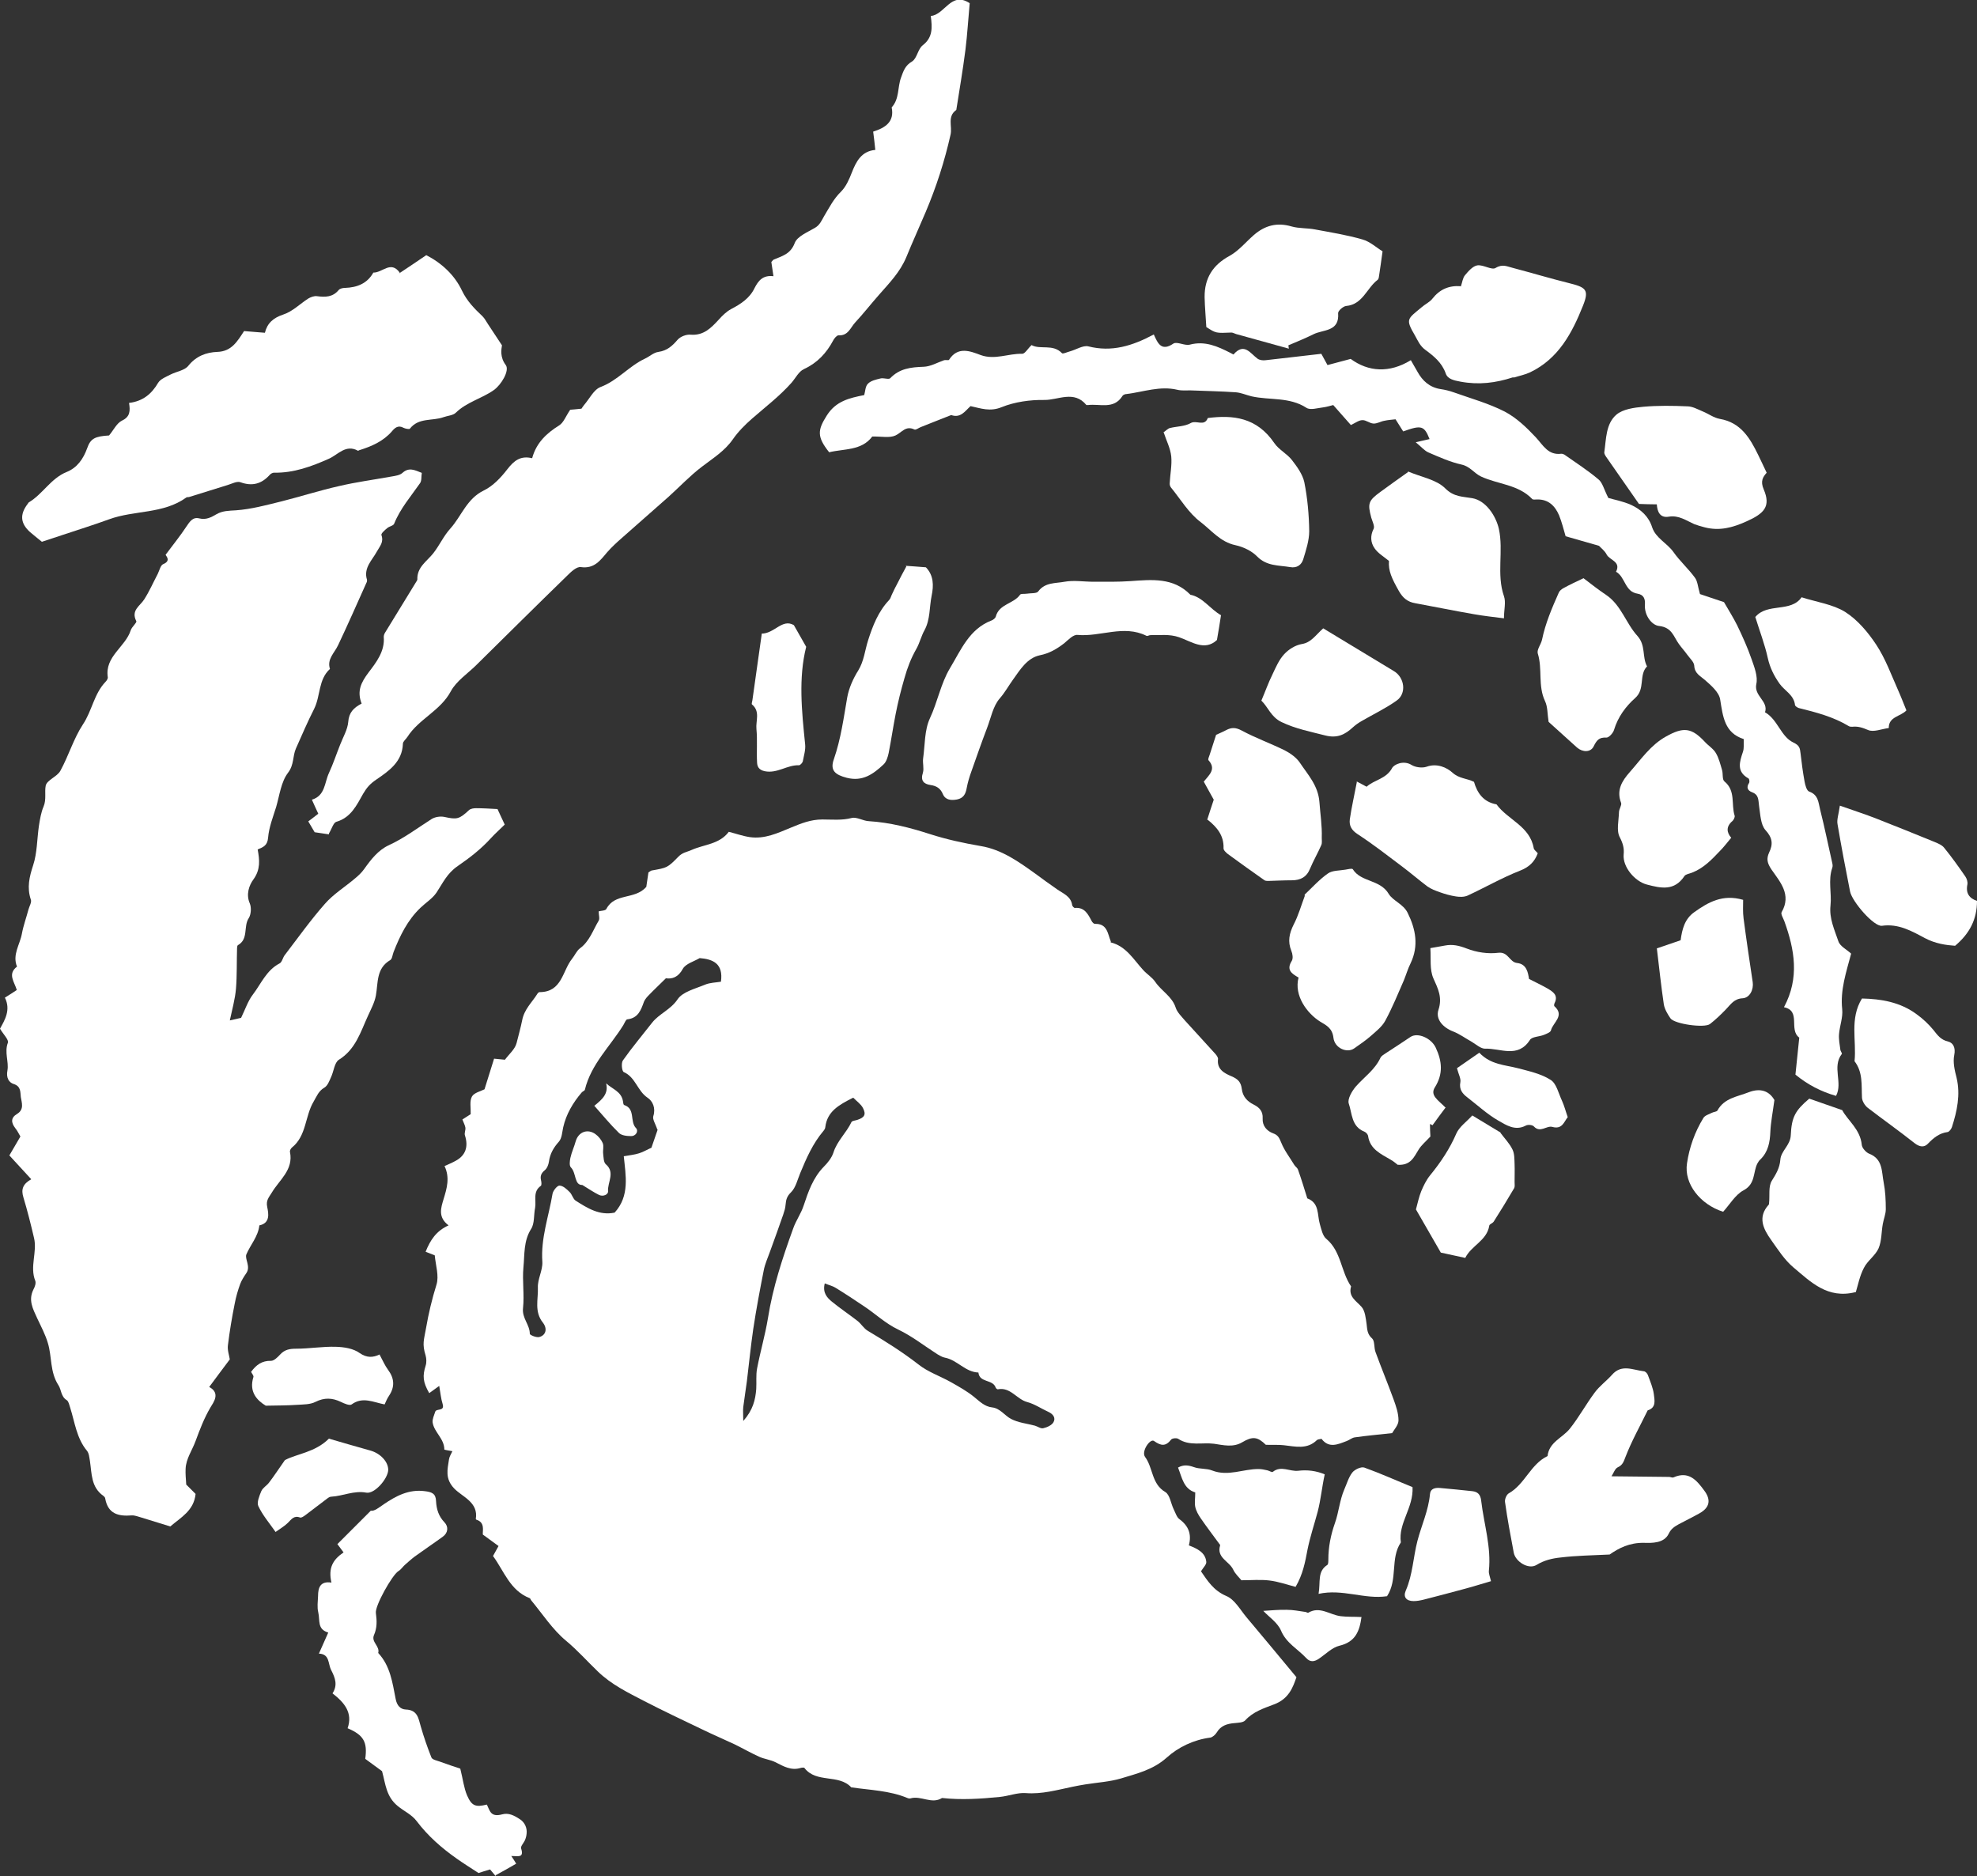
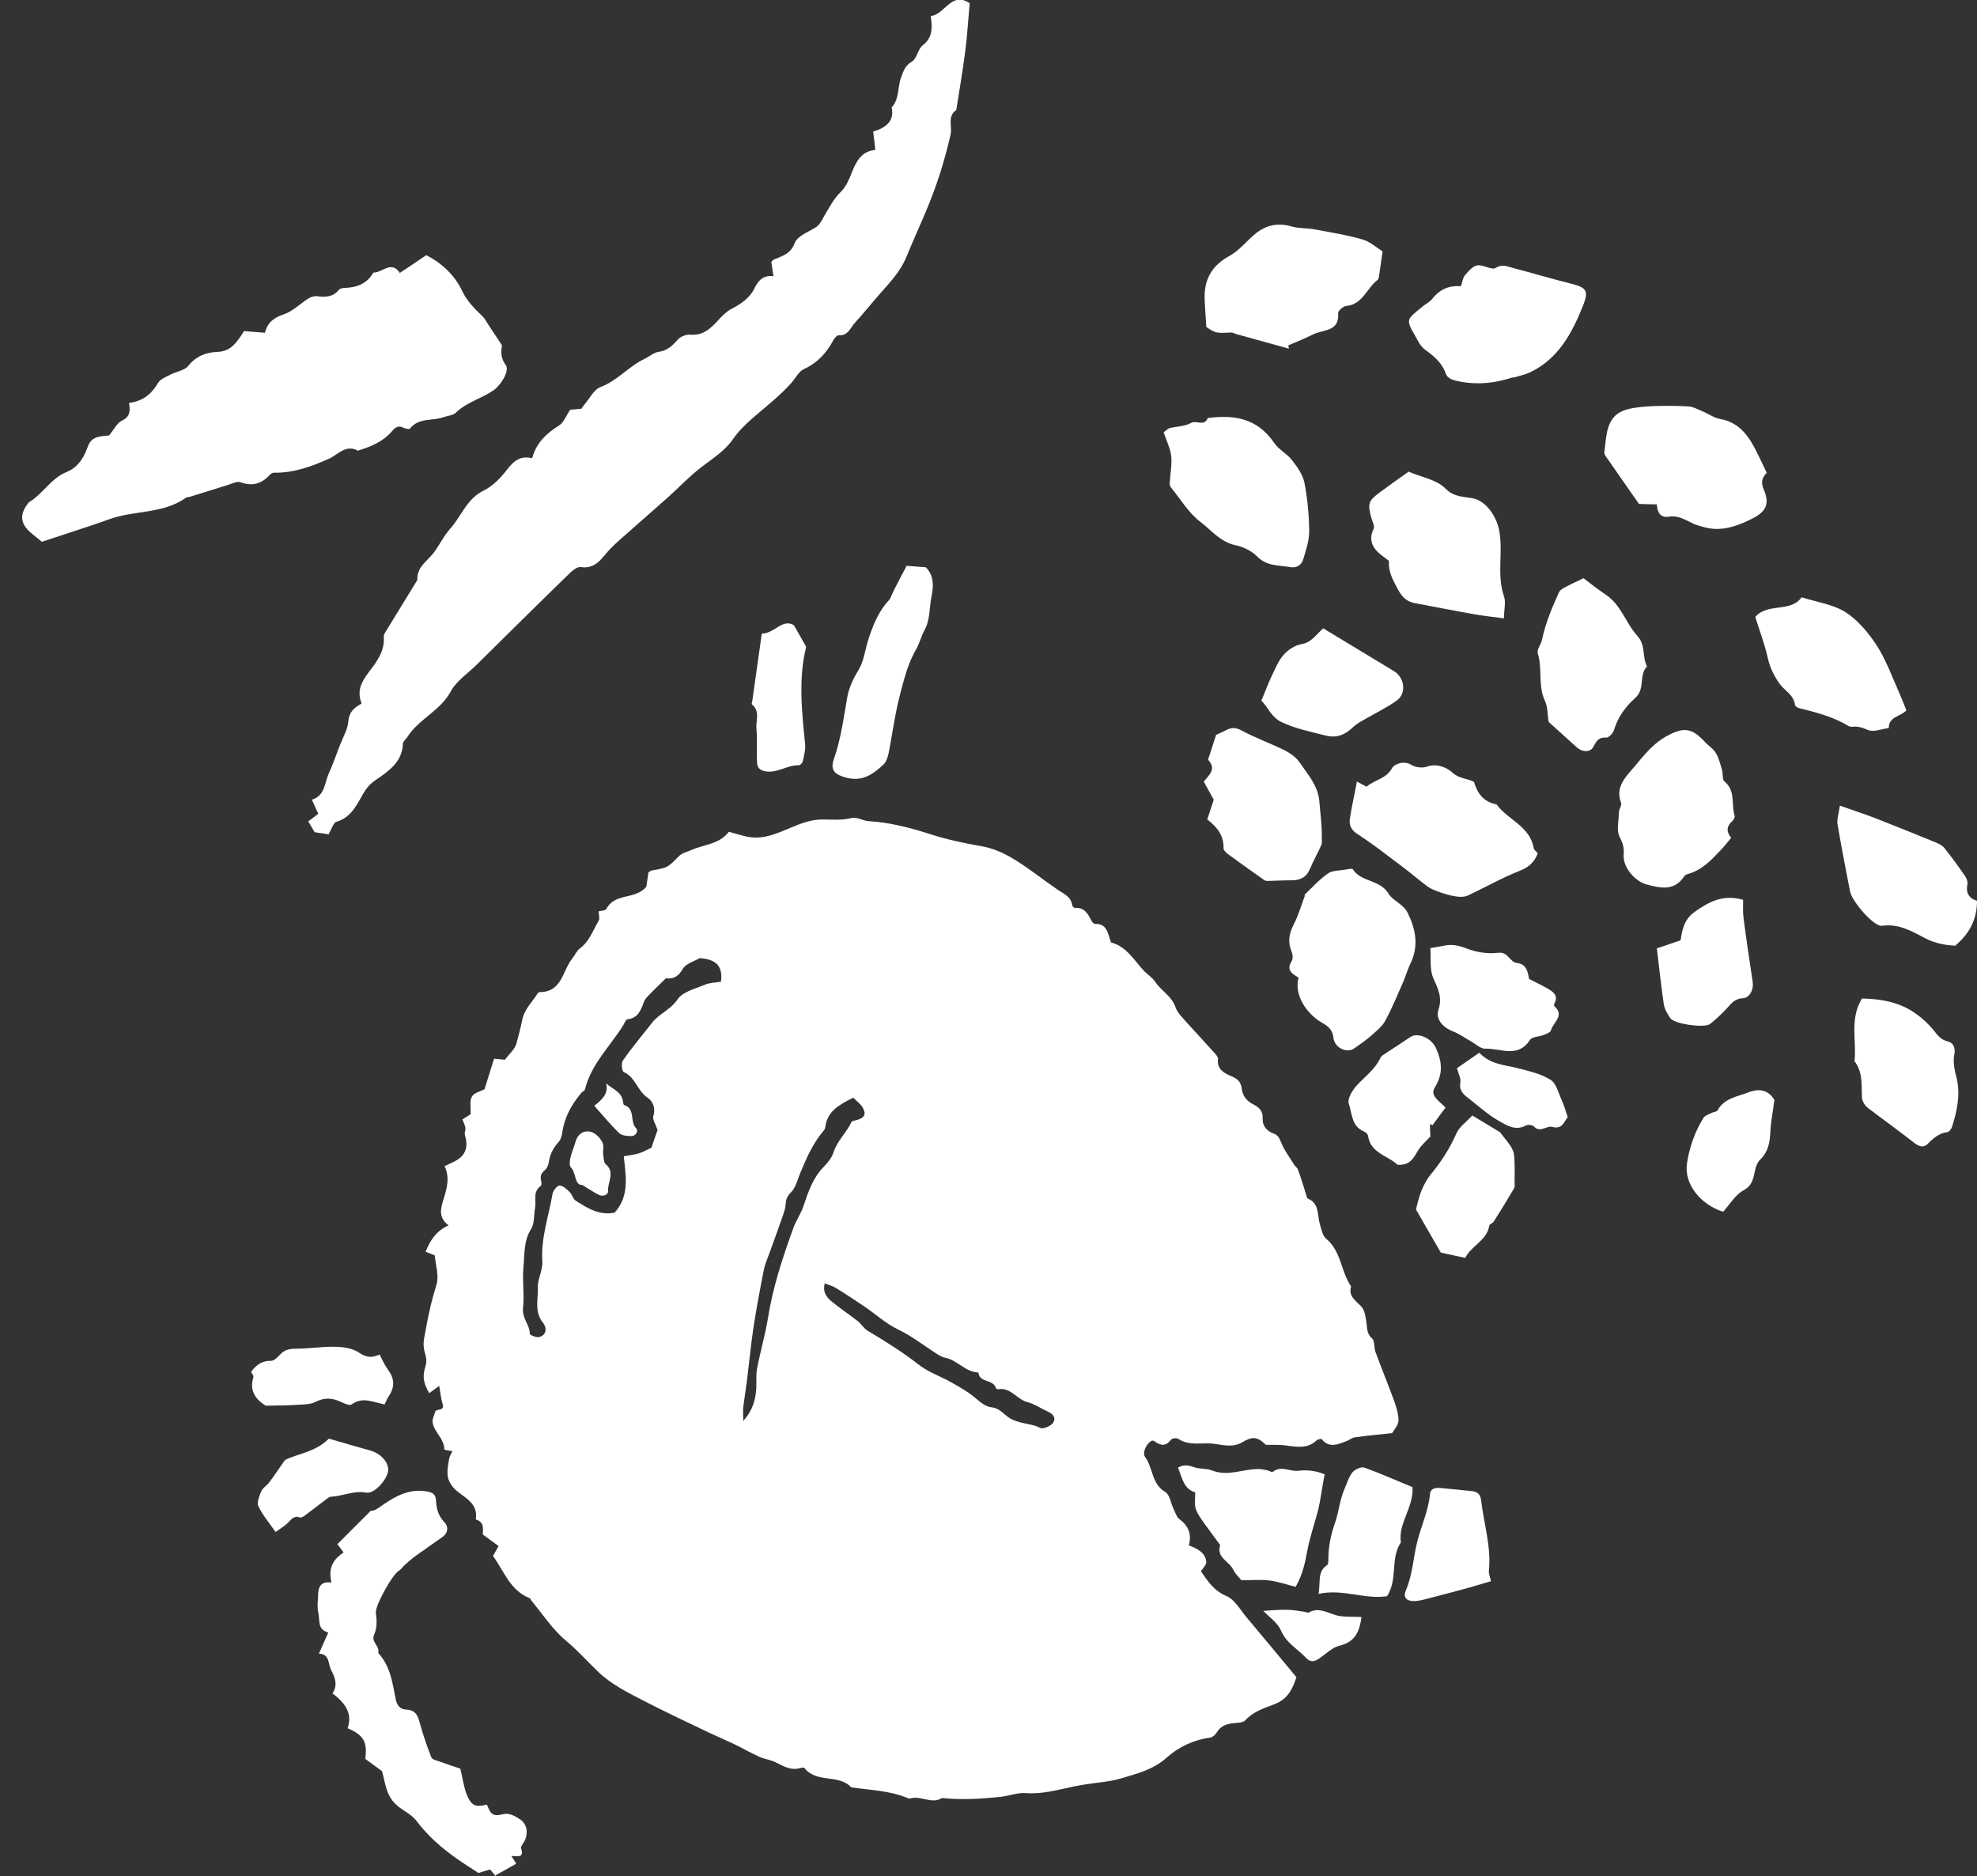
<svg xmlns="http://www.w3.org/2000/svg" id="_レイヤー_2" data-name="レイヤー 2" viewBox="0 0 92.99 88.23">
  <rect x="0" y="0" width="92.99" height="88.23" fill="#333333" stroke="none" />
  <defs>
    <style>
      .cls-1 {
        fill: #fff;
      }
    </style>
  </defs>
  <g id="_レイヤー_1-2" data-name="レイヤー 1">
    <g>
-       <path class="cls-1" d="M10.81,63.93c-.35.46-.64.86-.97,1.3.55.29.19.74.06.96-.3.51-.5,1.04-.7,1.58-.16.44-.45.83-.47,1.31-.01.23.01.46.03.74.12.12.29.29.44.44-.08.79-.69,1.1-1.19,1.53-.45-.14-.9-.28-1.36-.42-.15-.04-.31-.11-.46-.1-.62.05-1.11-.07-1.24-.79,0-.05-.05-.1-.09-.13-.58-.41-.54-1.04-.63-1.64-.03-.16-.04-.36-.14-.48-.49-.59-.57-1.34-.79-2.03-.04-.12-.07-.29-.16-.35-.28-.17-.25-.49-.39-.7-.41-.63-.3-1.35-.5-1.99-.11-.38-.32-.78-.5-1.16-.21-.46-.43-.86-.17-1.37.06-.11.12-.28.08-.39-.27-.67.1-1.36-.06-2.02-.15-.64-.31-1.28-.5-1.91-.11-.36-.04-.62.37-.85-.36-.39-.68-.74-1.03-1.12.16-.27.33-.56.52-.89-.08-.13-.14-.27-.24-.39-.2-.26-.22-.49.08-.67.35-.21.22-.53.18-.79-.03-.22.02-.51-.34-.62-.22-.07-.36-.29-.29-.64.07-.41-.15-.85.02-1.3.05-.14-.21-.39-.37-.66.22-.4.52-.88.23-1.46.21-.13.38-.24.56-.36-.11-.38-.45-.75.01-1.1-.23-.56.14-1.04.23-1.55.07-.38.21-.76.31-1.14.04-.15.16-.34.11-.46-.19-.57-.07-1.07.11-1.62.19-.58.18-1.23.27-1.85.05-.31.1-.63.22-.91.14-.33.04-.68.1-.98.06-.27.54-.42.69-.7.39-.71.62-1.51,1.06-2.18.43-.64.52-1.44,1.07-2.01.05-.05.11-.15.1-.21-.15-.98.83-1.42,1.08-2.21.05-.16.3-.36.26-.43-.26-.51.18-.71.38-1.03.24-.38.42-.79.63-1.19.08-.16.13-.41.26-.46.39-.16.11-.4.11-.44.38-.51.69-.89.96-1.3.16-.23.3-.49.62-.41.33.08.56-.05.82-.2.28-.16.58-.16.91-.18.71-.05,1.41-.24,2.1-.41.92-.23,1.82-.52,2.75-.73.81-.19,1.64-.3,2.47-.45.18-.03.39-.06.51-.17.31-.28.58-.13.91,0-.03.18,0,.36-.08.48-.43.62-.93,1.19-1.22,1.91-.04.1-.23.12-.33.21-.11.09-.29.25-.27.32.12.34-.07.52-.22.79-.21.39-.63.76-.46,1.31.01.05,0,.11-.03.16-.44.98-.87,1.96-1.33,2.93-.17.36-.53.65-.38,1.11-.55.5-.44,1.26-.74,1.87-.31.61-.58,1.24-.86,1.87-.16.36-.08.76-.37,1.14-.33.43-.4,1.06-.56,1.61-.15.48-.34.96-.38,1.45-.03.36-.22.44-.49.55.09.49.14.94-.2,1.41-.2.27-.36.7-.17,1.13.08.19.06.52-.05.69-.26.39,0,.99-.51,1.27-.03.02-.04.1-.04.15-.02.63,0,1.26-.05,1.89-.04.49-.18.98-.29,1.5.19-.04.4-.09.53-.12.2-.41.32-.79.55-1.09.39-.51.64-1.15,1.26-1.47.12-.06.15-.28.25-.4.62-.81,1.21-1.64,1.88-2.4.4-.46.94-.79,1.41-1.19.16-.13.32-.28.44-.45.32-.45.66-.89,1.16-1.12.72-.33,1.35-.81,2.01-1.23.16-.1.41-.14.6-.1.59.13.7.11,1.16-.32.08-.07.22-.09.33-.09.32,0,.64.02,1.01.04.11.23.21.46.34.73-.23.23-.45.42-.65.64-.46.51-1.02.94-1.56,1.31-.51.35-.7.8-1,1.25-.19.28-.5.47-.75.71-.61.58-.97,1.32-1.27,2.09-.05.13-.06.31-.15.37-.67.39-.57,1.06-.68,1.67-.06.33-.23.64-.37.95-.35.76-.58,1.58-1.37,2.07-.21.13-.24.55-.37.82-.08.18-.16.4-.31.49-.28.16-.36.41-.51.66-.41.69-.33,1.61-1.02,2.16-.05.04-.11.15-.09.21.17.84-.5,1.31-.85,1.9-.14.23-.29.37-.22.69.06.3.15.75-.37.86-.06.53-.42.91-.61,1.36-.09.21.21.57,0,.88-.11.16-.22.33-.29.51-.11.3-.2.61-.26.93-.13.65-.24,1.3-.32,1.96-.03.23.06.47.09.67Z" />
      <path class="cls-1" d="M15.47,39.24c-.19-.03-.4-.06-.67-.1-.07-.12-.18-.3-.3-.51.15-.11.29-.22.47-.36-.1-.21-.19-.42-.3-.66.63-.19.59-.8.8-1.25.2-.43.35-.89.53-1.34.14-.36.35-.71.38-1.07.03-.44.26-.67.63-.86-.23-.59-.03-.99.33-1.47.35-.46.77-.99.71-1.67,0-.07.03-.15.07-.21.48-.78.96-1.57,1.44-2.35.03-.05.07-.1.07-.14-.02-.58.45-.85.75-1.23.29-.37.49-.82.8-1.16.53-.59.77-1.4,1.57-1.79.44-.21.82-.62,1.12-1.01.31-.4.62-.64,1.16-.51.2-.74.69-1.18,1.28-1.55.2-.13.3-.42.51-.73.09,0,.3-.03.53-.05.03-.04.07-.11.12-.17.26-.3.46-.73.78-.85.8-.3,1.33-.98,2.08-1.33.22-.1.41-.29.64-.32.41-.06.65-.28.9-.57.13-.15.41-.26.61-.24.61.05.96-.31,1.32-.7.17-.19.36-.38.58-.5.46-.24.88-.51,1.11-.99.18-.35.39-.62.89-.56-.04-.27-.07-.47-.1-.67.04-.03.07-.09.11-.11.39-.17.79-.25.99-.78.12-.32.61-.51.96-.72.22-.13.3-.33.42-.54.24-.4.45-.82.8-1.16.23-.23.38-.57.5-.88.21-.54.46-1.02,1.11-1.08-.03-.3-.06-.56-.1-.86.57-.18,1.01-.46.87-1.14.37-.4.27-.94.44-1.4.11-.3.19-.57.52-.76.23-.14.27-.58.5-.76.48-.37.45-.83.38-1.38.66-.05.95-1.18,1.83-.6-.07.75-.11,1.47-.2,2.19-.12.94-.28,1.88-.43,2.83-.44.31-.18.77-.27,1.16-.28,1.25-.67,2.46-1.17,3.64-.3.71-.62,1.41-.91,2.12-.3.72-.81,1.23-1.29,1.78-.38.43-.73.88-1.12,1.3-.22.24-.33.63-.78.6-.08,0-.2.14-.25.24-.32.6-.75,1.06-1.38,1.35-.24.11-.39.42-.58.64-.56.63-1.23,1.14-1.86,1.69-.33.29-.65.61-.9.97-.39.56-.95.9-1.47,1.3-.55.42-1.03.93-1.55,1.4-.73.65-1.47,1.29-2.2,1.94-.24.21-.48.43-.69.67-.33.39-.61.79-1.24.7-.2-.03-.47.23-.65.41-1.44,1.4-2.86,2.81-4.29,4.22-.4.39-.91.73-1.17,1.2-.49.93-1.51,1.31-2.05,2.16-.07.11-.21.21-.21.32-.03.85-.66,1.28-1.26,1.69-.28.19-.44.37-.61.66-.3.53-.57,1.12-1.26,1.32-.14.04-.21.32-.35.55Z" />
      <path class="cls-1" d="M18.77,12.86c.44-.29.84-.56,1.28-.86.72.37,1.33.93,1.68,1.67.24.5.59.85.97,1.21.1.1.17.24.25.36.19.29.38.58.66,1-.03.2-.1.56.18.93.19.26-.22.94-.57,1.18-.57.4-1.27.56-1.78,1.06-.13.13-.39.14-.58.21-.52.19-1.17.01-1.58.54-.03.04-.22,0-.3-.04-.25-.14-.41,0-.55.17-.41.47-.95.7-1.52.88-.03,0-.06.04-.07.03-.57-.32-.94.18-1.36.37-.83.37-1.67.68-2.59.66-.07,0-.16.05-.21.11-.38.42-.82.54-1.37.34-.17-.06-.4.07-.6.13-.6.18-1.2.38-1.8.56-.05.02-.12,0-.15.03-1.08.78-2.44.59-3.62,1.02-.74.27-1.48.5-2.23.75-.31.1-.63.21-.94.31-.19-.15-.37-.3-.55-.45-.46-.41-.5-.83-.12-1.33.02-.02.03-.05.05-.07.66-.39,1.04-1.13,1.78-1.43.5-.2.79-.62.97-1.12.16-.46.37-.56,1.03-.6.21-.25.36-.58.61-.7.38-.18.39-.45.33-.83.65-.08,1.06-.42,1.37-.95.11-.18.38-.28.59-.39.28-.14.66-.19.83-.41.37-.46.85-.63,1.36-.65.67-.02.94-.49,1.26-.98.31.03.63.05.98.08.11-.45.39-.7.87-.86.43-.14.78-.5,1.17-.75.12-.07.28-.13.41-.11.39.05.74.05,1.02-.29.06-.07.19-.1.3-.1.56-.02,1.04-.2,1.33-.72.43.01.82-.58,1.24,0Z" />
      <g>
-         <path class="cls-1" d="M41.02,20.54c-.5.66-1.32.56-2.02.73-.59-.74-.54-1.05-.11-1.73.43-.68,1.06-.82,1.76-.96.05-.18.05-.42.18-.54.14-.14.38-.19.58-.24.15-.04.39.06.46-.01.44-.46.97-.52,1.57-.54.33-.01.65-.2.97-.31.07-.02.21.02.23-.02.41-.64.99-.41,1.49-.22.67.24,1.3-.08,1.95-.06.13,0,.26-.24.44-.41.42.23,1-.07,1.43.38.04.05.24-.05.36-.08.3-.08.63-.3.88-.24,1.1.28,2.07-.02,3.08-.56.18.4.35.82.92.43.17-.11.53.11.77.05.72-.19,1.31.08,1.92.39.05.02.13.08.14.07.5-.57.78-.06,1.13.2.1.07.26.09.39.07.85-.09,1.69-.2,2.61-.3.07.13.15.28.29.53.3-.08.64-.17,1.09-.29.83.61,1.82.68,2.83.06.13.22.22.38.31.54.24.44.58.74,1.09.82.21.03.41.08.61.15.81.29,1.65.52,2.41.91.55.29,1.03.75,1.46,1.21.35.38.58.85,1.2.77.05,0,.1.02.14.04.54.38,1.1.74,1.61,1.17.19.16.25.46.46.87.23.07.68.15,1.08.33.45.21.82.54.98,1.05.17.51.7.74,1,1.16.3.43.71.79,1.02,1.22.12.17.13.42.23.76.32.11.77.26,1.13.38.22.38.44.73.62,1.09.25.52.49,1.05.68,1.6.13.37.3.81.22,1.16-.12.57.58.8.41,1.33.6.34.74,1.14,1.33,1.42.3.14.31.27.34.51.05.45.11.89.19,1.33.03.17.1.43.22.47.43.15.43.52.51.84.21.83.38,1.67.57,2.51.02.08.03.17,0,.24-.2.58-.02,1.18-.08,1.76-.07.62.19,1.15.37,1.69.08.24.4.39.6.58-.23.87-.52,1.71-.42,2.62.04.38-.12.78-.15,1.17-.02.23.03.48.06.71,0,.08.1.19.07.22-.47.61.06,1.35-.27,1.97q-1.06-.3-1.91-1c.06-.58.12-1.16.18-1.74-.51-.37.1-1.26-.72-1.43.74-1.38.5-2.71.02-4.04-.05-.14-.18-.34-.13-.43.48-.83-.08-1.43-.48-2.01-.2-.3-.24-.5-.11-.79.19-.39.17-.69-.17-1.06-.23-.26-.24-.74-.3-1.13-.04-.27,0-.53-.33-.65-.21-.08-.28-.23-.14-.44.03-.05.01-.19-.03-.21-.57-.32-.42-.77-.26-1.25.06-.17.03-.37.04-.6-.91-.29-.98-1.06-1.11-1.86-.05-.34-.43-.67-.73-.93-.22-.19-.47-.3-.49-.66-.01-.18-.21-.35-.33-.52-.12-.17-.27-.33-.39-.5-.25-.34-.32-.78-.93-.85-.34-.03-.7-.49-.67-.99.02-.28-.05-.48-.35-.53-.6-.09-.57-.79-1.01-1.03.25-.48-.3-.54-.44-.81-.09-.18-.27-.31-.36-.41-.56-.16-1.07-.31-1.57-.45-.1-.34-.18-.67-.31-.99-.19-.44-.5-.75-1.03-.74-.08,0-.19.02-.23-.02-.66-.69-1.62-.69-2.41-1.06-.32-.15-.51-.47-.91-.56-.54-.12-1.05-.35-1.56-.57-.19-.08-.34-.27-.6-.48.31-.07.48-.11.65-.15-.25-.63-.38-.67-1.24-.36-.11-.17-.22-.35-.36-.57-.17.02-.35.03-.53.07-.17.03-.34.14-.51.13-.18-.01-.35-.17-.52-.16-.16,0-.33.13-.54.23-.27-.31-.53-.6-.83-.94-.13.03-.31.09-.48.11-.26.03-.6.14-.78.02-.8-.52-1.73-.35-2.58-.54-.25-.06-.49-.17-.74-.19-.71-.05-1.43-.06-2.14-.09-.21,0-.42.02-.62-.03-.81-.19-1.58.1-2.37.2-.08,0-.18.04-.21.1-.41.64-1.06.35-1.61.42-.03,0-.07,0-.08,0-.58-.71-1.33-.23-1.98-.24-.67-.01-1.39.09-2.01.34-.54.22-.96.06-1.46-.05-.25.22-.46.58-.91.42-.02,0-1.4.56-1.44.57-.1.04-.22.14-.29.11-.41-.2-.59.14-.89.28-.28.13-.66.04-1.1.05Z" />
-         <path class="cls-1" d="M87.27,60.77c-1.31.33-2.1-.48-2.91-1.16-.42-.35-.73-.84-1.05-1.29-.37-.52-.65-1.07-.12-1.66.02-.02.02-.05.02-.08.04-.36-.04-.78.13-1.05.2-.32.37-.6.4-.99.03-.41.47-.68.49-1.14.04-.87.21-1.17.87-1.73.5.17.99.35,1.55.54.26.49.85.9.92,1.63.01.15.2.36.35.42.65.25.58.85.68,1.35.08.41.1.84.1,1.26,0,.23-.1.46-.14.69-.07.38-.05.8-.2,1.15-.15.34-.52.58-.69.92-.2.38-.28.82-.38,1.14Z" />
+         <path class="cls-1" d="M87.27,60.77Z" />
        <path class="cls-1" d="M60.63,16.4c-.83-.23-1.66-.46-2.49-.69-.07-.02-.15-.07-.22-.07-.72.03-.72.04-1.18-.26-.02-.42-.07-.91-.08-1.4-.01-.89.38-1.52,1.18-1.95.43-.24.76-.65,1.14-.98.52-.45,1.09-.6,1.77-.4.35.1.74.07,1.1.14.75.14,1.5.26,2.23.47.36.1.67.39.95.56-.06.45-.11.78-.16,1.12-.01.08-.02.18-.07.22-.51.38-.7,1.16-1.48,1.23-.14.01-.39.23-.38.34.07.88-.7.76-1.16.99-.38.19-.78.35-1.18.52,0,.05.02.1.02.15Z" />
        <path class="cls-1" d="M83.1,22.23c-.18.2-.31.4-.14.79.34.8.02,1.13-.81,1.5-.66.3-1.28.46-1.97.28-.16-.04-.33-.09-.49-.15-.38-.17-.73-.43-1.2-.35-.42.07-.54-.25-.56-.58-.31,0-.55-.01-.84-.02-.5-.72-1.02-1.46-1.54-2.21-.04-.06-.1-.15-.09-.22.09-.63.07-1.34.57-1.77.31-.26.83-.33,1.27-.37.68-.06,1.38-.05,2.06-.02.25,0,.49.14.73.24.27.11.52.3.8.35.99.17,1.42.9,1.81,1.7.13.26.25.53.4.84Z" />
        <path class="cls-1" d="M54.72,20.34c.14-.1.22-.19.31-.21.32-.08.69-.07.97-.23.27-.16.65.18.81-.24,1.18-.15,2.3-.04,3.13,1.18.21.31.6.5.83.8.24.31.5.67.58,1.04.15.75.22,1.53.23,2.3,0,.44-.15.89-.28,1.32-.08.26-.29.43-.62.37-.54-.09-1.09-.04-1.54-.49-.26-.27-.66-.46-1.03-.54-.71-.15-1.13-.7-1.64-1.09-.56-.42-.94-1.07-1.39-1.62-.05-.06-.07-.15-.06-.22.02-.42.11-.84.07-1.25-.04-.38-.23-.74-.35-1.11Z" />
        <path class="cls-1" d="M68.71,13.48c.07-.2.09-.41.2-.54.16-.19.37-.43.58-.46.28-.04.68.24.86.12.33-.2.55-.06.81,0,.87.23,1.74.49,2.62.71.81.2.98.31.68,1.06-.51,1.28-1.15,2.5-2.49,3.14-.23.11-.49.16-.74.24-.02,0-.05,0-.08,0-.8.26-1.59.36-2.45.2-.32-.06-.61-.12-.7-.39-.18-.51-.57-.82-.95-1.1-.26-.19-.35-.42-.49-.67-.47-.8-.36-.78.32-1.35.16-.14.37-.23.5-.4.34-.43.77-.62,1.32-.58Z" />
        <path class="cls-1" d="M66.22,22.17c.63.27,1.34.38,1.76.8.41.41.82.38,1.27.46.64.11,1.11.83,1.25,1.44.23,1.05-.12,2.13.24,3.17.1.28,0,.63,0,1.04-.47-.06-.93-.11-1.39-.19-.93-.16-1.85-.35-2.78-.52-.36-.06-.58-.24-.77-.57-.35-.62-.5-.95-.47-1.42-.24-.2-.52-.36-.68-.6-.18-.26-.21-.58-.04-.91.06-.12-.06-.35-.11-.52-.18-.67-.14-.8.42-1.21.45-.33.9-.65,1.31-.94Z" />
        <path class="cls-1" d="M81.43,39.4c-.2.24-.36.45-.54.63-.38.4-.76.8-1.3,1.01-.12.05-.3.07-.36.16-.47.71-1.09.58-1.77.4-.57-.15-1.14-.83-1.09-1.41.03-.29-.03-.52-.18-.81-.17-.31-.05-.78-.04-1.18,0-.15.14-.33.1-.44-.23-.6.04-1.03.41-1.45.53-.6.98-1.27,1.7-1.67.82-.46,1.2-.42,1.82.24.17.19.41.33.53.54.14.24.21.53.29.8.05.18,0,.44.11.53.54.44.31,1.08.48,1.61.02.07-.04.19-.1.25-.31.26-.28.54-.06.79Z" />
        <path class="cls-1" d="M74.49,27.2c.35.27.7.54,1.07.79.7.48.92,1.33,1.46,1.92.4.45.21.98.45,1.43-.4.41-.07,1.06-.56,1.49-.44.39-.81.89-.99,1.49-.04.15-.24.37-.36.37-.36-.02-.46.13-.61.43-.14.26-.5.27-.77.04-.47-.42-.93-.84-1.34-1.21-.06-.38-.04-.71-.17-.98-.34-.72-.11-1.51-.34-2.24-.05-.18.15-.42.2-.64.16-.78.47-1.5.79-2.22.04-.09.13-.16.22-.21.29-.16.59-.3.95-.47Z" />
        <path class="cls-1" d="M82.57,29.01c.57-.67,1.66-.19,2.17-.92.72.23,1.47.33,2.05.69.58.37,1.07.95,1.46,1.54.43.65.7,1.4,1.02,2.12.14.31.26.63.4.97-.27.29-.84.29-.83.83-.33.04-.72.21-.98.09-.26-.11-.47-.18-.74-.15-.05,0-.11,0-.16-.03-.73-.44-1.54-.65-2.35-.85-.07-.02-.17-.09-.18-.14-.05-.48-.49-.67-.73-1.01-.26-.37-.45-.75-.55-1.2-.14-.64-.38-1.26-.59-1.94Z" />
        <path class="cls-1" d="M86.54,37.89c.68.24,1.21.41,1.72.61.92.36,1.83.73,2.74,1.1.17.07.36.15.46.29.35.43.67.88.98,1.33.07.1.12.26.1.37-.09.42.09.66.45.78,0,.86-.34,1.53-1.03,2.11-.43-.03-.93-.1-1.42-.36-.62-.33-1.24-.69-2.02-.58-.38.05-1.4-1.13-1.5-1.61-.21-1.06-.41-2.11-.59-3.17-.04-.21.05-.45.11-.87Z" />
        <path class="cls-1" d="M87.58,46.96c.91.02,1.8.17,2.57.74.29.21.56.46.79.74.19.24.34.46.68.54.25.06.37.29.3.64-.07.34.02.72.11,1.07.19.8.02,1.57-.22,2.32-.03.09-.13.22-.2.23-.39.05-.66.27-.93.55-.17.18-.39.16-.63-.03-.72-.57-1.47-1.1-2.2-1.66-.13-.1-.26-.31-.27-.47-.03-.6.05-1.2-.35-1.72.1-.97-.24-2,.35-2.95Z" />
        <path class="cls-1" d="M77.94,44.6c.46-.16.79-.27,1.11-.38.07-.52.19-1,.64-1.32.66-.47,1.34-.86,2.3-.58,0,.26-.02.57.02.87.13,1,.28,2,.43,3,.05.34-.13.74-.48.76-.39.02-.55.28-.77.51-.24.25-.49.49-.76.7-.26.2-1.68,0-1.86-.27-.13-.19-.27-.42-.31-.65-.13-.87-.22-1.75-.33-2.65Z" />
        <path class="cls-1" d="M83.46,51.74c-.08.6-.17,1.04-.19,1.49-.02.49-.1.94-.47,1.3-.06.05-.1.12-.14.19-.21.41-.08.96-.65,1.26-.39.21-.65.67-.96,1.01-1.07-.34-1.85-1.31-1.7-2.28.11-.75.37-1.48.77-2.13.07-.12.25-.17.39-.24.09-.05.23-.05.27-.11.32-.59.94-.65,1.47-.86.57-.22.98-.05,1.22.38Z" />
      </g>
      <g>
        <path class="cls-1" d="M63.81,36.75c.21.11.34.18.47.25.36-.33.92-.36,1.2-.88.09-.17.54-.38.92-.14.18.11.5.15.7.08.49-.18.96.04,1.22.28.31.28.66.26,1.01.43.15.52.44.95,1.06,1.06.53.73,1.57,1.02,1.75,2.06.01.08.12.15.19.24-.15.4-.4.65-.84.82-.84.33-1.64.79-2.46,1.17-.16.07-.37.07-.55.04-.26-.04-.51-.11-.76-.2-.2-.07-.41-.15-.58-.27-.4-.3-.78-.63-1.18-.93-.69-.52-1.37-1.05-2.09-1.52-.3-.19-.42-.41-.38-.71.08-.56.21-1.11.33-1.75Z" />
        <path class="cls-1" d="M61.07,45.97c-.31-.18-.58-.35-.31-.78.07-.11.04-.33-.02-.47-.18-.44-.1-.82.11-1.24.22-.42.35-.89.52-1.34,0-.02-.01-.06,0-.07.36-.34.69-.71,1.09-.99.21-.15.54-.13.82-.18.12-.02.32-.07.35-.02.39.62,1.28.47,1.69,1.16.19.32.69.48.89.89.38.77.53,1.55.14,2.37-.13.26-.21.54-.32.81-.28.64-.54,1.28-.87,1.89-.15.28-.43.5-.68.72-.25.22-.52.4-.79.59-.33.23-.91-.01-.97-.5-.05-.44-.31-.58-.62-.76-.61-.38-1.25-1.22-1.02-2.08Z" />
        <path class="cls-1" d="M56.78,38.56c.12-.38.22-.68.31-.95-.17-.31-.32-.57-.47-.85.26-.32.6-.59.22-1.01-.03-.04.03-.17.06-.26.09-.28.18-.56.3-.93.08-.04.28-.12.47-.22.26-.14.46-.13.74.02.65.35,1.35.6,2.02.93.27.14.55.34.71.58.38.57.86,1.07.92,1.85.04.56.13,1.12.11,1.68,0,.12.02.25-.02.34-.16.37-.37.73-.53,1.11-.16.4-.45.55-.86.55-.37,0-.74.02-1.1.03-.07,0-.16,0-.21-.05-.57-.4-1.13-.8-1.69-1.21-.09-.07-.22-.19-.21-.28.02-.6-.31-.99-.75-1.34Z" />
        <path class="cls-1" d="M62.22,29.54c1.12.68,2.23,1.35,3.34,2.02.51.3.61,1.06.13,1.39-.52.37-1.11.65-1.66.97-.14.08-.28.18-.4.29-.37.34-.73.52-1.29.38-.7-.18-1.39-.31-2.06-.63-.5-.24-.63-.7-.95-1.01.18-.42.33-.85.53-1.25.15-.32.3-.67.54-.93.21-.23.53-.43.83-.48.44-.07.63-.4,1.01-.74Z" />
        <path class="cls-1" d="M67.28,44.59c.27-.05.48-.08.68-.12.36-.07.67,0,1.03.14.46.18,1,.26,1.48.2.48-.06.52.44.89.48.45.05.51.45.56.75.33.17.61.3.87.45.25.15.52.31.33.69-.02.04-.03.12-.01.14.51.45-.07.77-.16,1.14-.02.09-.21.16-.33.21-.22.09-.56.08-.66.24-.57.88-1.39.38-2.11.41-.2,0-.42-.2-.62-.32-.29-.16-.57-.37-.88-.49-.47-.18-.84-.57-.69-1.02.19-.58-.02-.99-.24-1.48-.18-.41-.11-.93-.14-1.4Z" />
        <path class="cls-1" d="M70.57,53.27c.19.26.43.5.57.79.1.2.09.46.1.69.01.28,0,.56,0,.84,0,.1.02.21-.02.29-.31.53-.63,1.05-.96,1.57-.05.08-.2.12-.21.19-.11.71-.85.94-1.13,1.52-.37-.08-.75-.16-1.15-.25-.39-.67-.78-1.36-1.17-2.03.08-.29.14-.59.25-.86.11-.26.24-.53.42-.75.49-.6.92-1.24,1.23-1.96.14-.32.48-.55.75-.85l1.34.81Z" />
        <path class="cls-1" d="M68,52.08c-.21.28-.42.56-.62.84-.04-.02-.08-.04-.12-.06,0,.21.01.43.02.59-.21.23-.42.4-.55.61-.22.35-.37.76-.99.72-.03-.02-.17-.15-.33-.24-.46-.27-.97-.49-1.06-1.11-.01-.08-.1-.18-.18-.21-.61-.24-.57-.86-.73-1.32-.07-.21.15-.59.34-.81.39-.44.89-.78,1.15-1.34.05-.1.17-.16.27-.23.38-.25.76-.49,1.14-.75.34-.23.98.05,1.19.5.3.64.36,1.23-.04,1.87-.24.38.16.6.49.94Z" />
        <path class="cls-1" d="M68.54,50.23c.34-.24.7-.48,1.04-.72.54.57,1.21.57,1.82.73.53.14,1.09.26,1.54.55.27.17.37.64.53.98.11.24.17.49.27.77-.17.2-.25.59-.72.46-.27-.08-.57.3-.87-.02-.07-.08-.29-.1-.39-.04-.5.26-.92-.03-1.29-.24-.52-.3-.96-.71-1.44-1.08-.24-.18-.41-.38-.34-.73.03-.16-.08-.35-.16-.65Z" />
      </g>
      <g>
        <path class="cls-1" d="M52.24,44.32c.73.18,1.08.81,1.53,1.3.18.2.42.34.57.56.29.43.79.68.96,1.21.07.22.27.41.43.6.48.53.96,1.05,1.44,1.58.06.07.13.17.12.24-.06.49.31.67.64.81.3.13.44.27.48.6.04.34.25.58.56.73.26.13.44.31.42.65-.02.34.19.59.49.7.23.08.29.21.38.43.15.38.41.71.62,1.06.05.08.14.13.17.21.16.45.3.91.44,1.36.58.22.46.77.59,1.21.07.24.13.55.3.69.71.59.69,1.55,1.17,2.24-.14.48.23.67.49.96.17.19.2.54.24.82.03.25.03.47.26.67.13.12.08.43.16.64.27.74.57,1.46.84,2.2.12.33.24.67.24,1.01,0,.22-.21.44-.3.6-.63.07-1.2.12-1.76.2-.13.02-.24.12-.37.17-.42.16-.84.36-1.19-.1-.09.02-.18.02-.22.06-.46.45-1.01.3-1.55.24-.26-.03-.53-.01-.85-.02-.39-.38-.62-.41-1.11-.12-.43.26-.91.13-1.33.07-.56-.07-1.15.12-1.68-.23-.07-.05-.28-.03-.33.03-.26.33-.47.31-.81.07-.18-.13-.61.49-.42.75.38.51.3,1.27.95,1.65.22.13.26.54.4.82.08.16.14.37.27.46.42.31.58.7.44,1.23.41.16.78.34.82.78.01.12-.14.26-.25.44.3.43.58.9,1.19,1.16.39.16.65.64.95,1,.76.9,1.51,1.81,2.35,2.82-.16.46-.35,1.02-1.06,1.28-.47.18-.98.34-1.35.75-.1.11-.34.11-.52.13-.34.03-.63.12-.82.44-.06.1-.19.22-.3.24-.78.1-1.51.45-2.05.94-.65.58-1.4.75-2.15.98-.54.16-1.11.19-1.67.28-.2.03-.4.07-.6.11-.73.15-1.45.36-2.21.3-.4-.03-.81.14-1.22.18-.9.09-1.81.15-2.72.05-.49.31-.99-.13-1.49.02-.04.01-.1,0-.14-.02-.84-.35-1.75-.37-2.64-.5-.59-.64-1.64-.18-2.2-.91-.02-.03-.13-.02-.19,0-.44.13-.8-.08-1.17-.27-.24-.12-.53-.15-.77-.26-.4-.18-.78-.4-1.17-.59-.51-.24-1.03-.46-1.54-.71-.9-.43-1.81-.86-2.7-1.32-.77-.4-1.54-.77-2.19-1.4-.49-.47-.95-.99-1.48-1.43-.64-.53-1.1-1.25-1.64-1.9-.03-.03-.04-.1-.08-.11-.92-.36-1.2-1.27-1.72-1.98.09-.17.17-.3.26-.47l-.74-.54c-.01-.2.1-.56-.28-.69-.02,0-.05-.03-.05-.04.13-.79-.62-1.03-1.01-1.43-.45-.47-.32-.9-.25-1.38.02-.13.1-.25.16-.38-.15-.03-.38-.06-.38-.08,0-.51-.48-.81-.55-1.27-.02-.16.07-.34.12-.5.05-.18.46,0,.35-.37-.08-.25-.1-.52-.16-.85-.22.16-.34.25-.47.34-.3-.52-.32-.81-.17-1.29.05-.15.04-.33,0-.48-.17-.55-.08-.72.02-1.29.12-.7.28-1.36.49-2.04.13-.41-.04-.92-.08-1.38-.15-.06-.28-.11-.43-.17.22-.55.5-.98,1.08-1.24-.52-.39-.35-.84-.24-1.22.16-.52.31-1.02.05-1.57.2-.09.37-.16.53-.25.46-.25.6-.66.43-1.19-.04-.11.04-.25.02-.37-.02-.12-.09-.24-.14-.38.15-.1.28-.18.39-.25.01-.3-.06-.62.06-.83.1-.18.42-.25.59-.34.15-.49.3-.96.45-1.44.23.02.38.04.51.05.2-.27.48-.5.55-.79.09-.36.19-.71.26-1.06.1-.53.46-.84.71-1.24.02-.04.07-.09.11-.09,1.06,0,1.07-1,1.53-1.57.13-.16.21-.37.37-.49.45-.33.61-.85.88-1.3.06-.1,0-.26,0-.44.12-.03.32-.03.36-.11.4-.77,1.34-.42,1.88-1.04.02-.16.06-.43.1-.68.07-.04.11-.08.15-.09.73-.13.74-.12,1.26-.65.19-.2.41-.22.63-.32.58-.26,1.3-.26,1.74-.85.32.08.65.2.99.25.7.1,1.31-.19,1.94-.45.46-.19.92-.38,1.47-.38.45,0,.92.05,1.38-.07.24-.06.54.14.81.15.99.06,1.95.31,2.88.61.78.25,1.57.42,2.38.56.98.16,1.79.74,2.57,1.3.34.25.68.5,1.03.74.27.19.64.32.7.73,0,.05.09.15.13.14.46-.04.62.3.79.62.03.06.1.13.15.13.59-.02.6.47.75.83ZM30.92,53.13c-.09-.28-.24-.49-.19-.64.12-.38-.03-.71-.28-.87-.47-.32-.56-.96-1.11-1.2-.09-.04-.13-.43-.04-.55.43-.61.91-1.18,1.37-1.77.34-.43.87-.61,1.2-1.1.24-.36.84-.5,1.29-.69.24-.1.52-.1.75-.14.12-.85-.37-1.06-1-1.11-.27.16-.65.26-.79.5-.22.41-.51.49-.8.45-.3.3-.55.53-.78.77-.1.1-.2.21-.25.33-.14.39-.27.77-.78.83-.07,0-.13.17-.19.27-.62,1-1.52,1.84-1.81,3.04-.01.05-.11.08-.15.13-.41.48-.73,1.02-.87,1.64-.05.23-.06.51-.2.67-.25.28-.42.57-.47.94-.02.15-.09.32-.2.41-.17.14-.22.28-.17.48.02.08.03.22-.01.25-.39.27-.21.68-.27,1.03-.07.34-.02.74-.19,1-.36.57-.3,1.2-.36,1.8-.06.64.05,1.29-.02,1.93-.05.47.32.77.32,1.2,0,.06.32.19.45.15.3-.08.39-.38.17-.67-.42-.52-.22-1.1-.24-1.65-.02-.4.23-.81.21-1.21-.08-1.11.3-2.14.48-3.21.03-.15.22-.38.32-.38.17,0,.34.16.48.3.12.11.16.33.29.41.55.35,1.12.71,1.83.56.72-.79.52-1.75.43-2.65.27-.05.5-.07.72-.14.2-.06.39-.18.58-.26.11-.31.21-.61.3-.87ZM40.12,51.63c-.68.34-1.21.65-1.3,1.37,0,.07-.05.14-.09.19-.5.59-.8,1.28-1.09,1.98-.13.31-.21.68-.43.9-.2.19-.24.36-.26.59-.01.16-.06.31-.11.46-.19.56-.4,1.12-.6,1.68-.11.32-.26.63-.32.96-.18.91-.35,1.82-.49,2.74-.12.82-.2,1.64-.3,2.46-.05.4-.12.8-.17,1.21-.02.17,0,.34,0,.66.46-.52.57-1,.61-1.5.02-.32-.02-.66.04-.97.15-.79.38-1.57.51-2.36.23-1.46.69-2.85,1.19-4.23.13-.37.37-.7.49-1.07.22-.66.44-1.31.95-1.83.19-.19.37-.42.45-.66.17-.55.61-.93.85-1.44.03-.06.18-.07.27-.1.34-.11.43-.25.27-.56-.1-.19-.3-.32-.45-.48ZM38.79,60.37c-.1.42.1.65.33.84.39.32.81.6,1.21.91.18.14.3.36.49.47.82.49,1.62.99,2.38,1.58.45.36,1.03.55,1.54.84.37.21.75.42,1.08.69.26.21.49.45.84.49.38.04.59.38.89.54.34.18.75.22,1.13.32.13.04.28.15.39.12.18-.04.4-.14.48-.28.12-.21-.02-.39-.24-.49-.33-.15-.65-.37-.99-.46-.5-.13-.79-.72-1.39-.6-.03,0-.09-.05-.1-.09-.14-.39-.76-.21-.81-.7-.62-.02-.99-.59-1.58-.7-.12-.02-.24-.1-.35-.16-.61-.39-1.19-.85-1.84-1.16-.61-.29-1.08-.75-1.63-1.11-.43-.29-.87-.58-1.31-.85-.14-.09-.32-.13-.51-.21Z" />
        <path class="cls-1" d="M23.31,88.23c-.07-.09-.16-.19-.26-.31-.21.06-.42.13-.54.17-.4-.26-.72-.46-1.03-.68-.71-.5-1.35-1.06-1.88-1.76-.23-.31-.6-.47-.89-.71-.55-.45-.57-1.02-.74-1.64l-.79-.58c.11-.8-.08-1.12-.83-1.44.25-.72-.14-1.2-.71-1.64.25-.39.13-.72-.06-1.09-.16-.3-.06-.76-.58-.78.16-.36.3-.67.44-.99-.53-.16-.38-.56-.47-.95-.06-.24-.02-.51-.01-.77,0-.4.11-.71.63-.63-.16-.69.07-1.08.57-1.42-.09-.12-.17-.23-.29-.39.49-.49.99-.99,1.57-1.57.17.03.37-.14.62-.31.56-.38,1.17-.71,1.92-.61.33.04.52.11.53.47.02.38.12.71.4,1,.19.2.17.49-.08.67-.44.32-.89.62-1.33.94-.16.12-.31.26-.46.39-.1.09-.18.22-.3.29-.3.19-1.11,1.64-1.06,1.97.05.37.06.7-.09,1.04-.14.33.29.52.2.84.57.61.67,1.4.82,2.16.06.32.23.49.48.5.55.02.59.41.7.79.14.49.31.98.5,1.46.04.11.26.15.4.2.37.13.73.26.96.33.13.52.17.91.32,1.26.22.5.4.56.93.43.14.28.17.61.72.46.3-.08.55.04.85.24.21.14.33.4.3.66-.01.11-.03.21-.09.34-.06.12-.2.27-.17.36.16.48-.18.35-.46.36.08.12.15.22.23.36-.31.18-.61.35-.96.54Z" />
-         <path class="cls-1" d="M57.43,28.94c-.06.4-.12.76-.19,1.16-.58.54-1.2.07-1.78-.13-.46-.16-.9-.09-1.35-.1-.06,0-.14.06-.19.03-1.07-.53-2.16.06-3.24-.04-.2-.02-.43.23-.62.39-.35.27-.7.48-1.16.57-.59.13-.92.68-1.25,1.14-.21.29-.37.59-.62.88-.32.36-.42.92-.6,1.39-.26.68-.5,1.37-.74,2.05-.09.25-.17.51-.22.78-.05.28-.15.48-.46.54-.27.05-.54.03-.66-.25-.11-.27-.3-.39-.58-.43-.33-.05-.48-.21-.36-.58.06-.2-.02-.45.01-.67.09-.64.06-1.33.32-1.89.36-.77.51-1.63.94-2.35.52-.86.91-1.85,1.96-2.25.08-.03.18-.11.2-.19.16-.59.84-.59,1.14-1.02.04-.06.22-.03.33-.05.18-.03.44,0,.52-.1.32-.44.82-.38,1.24-.46.44-.08.91,0,1.37,0,.58,0,1.15.01,1.73-.03,1.01-.07,2.02-.18,2.82.64.59.12.91.66,1.45.97Z" />
-         <path class="cls-1" d="M75.76,69.43c.97.01,1.86.02,2.75.03.07,0,.15.05.21.02.71-.31,1.08.13,1.44.62.33.44.26.8-.22,1.07-.32.18-.65.34-.97.51-.19.11-.36.2-.48.45-.22.46-.8.44-1.17.43-.68-.01-1.18.25-1.61.55-.82.04-1.57.05-2.31.14-.39.04-.77.13-1.13.35-.37.23-.99-.15-1.07-.58-.15-.79-.3-1.59-.41-2.38-.02-.13.07-.35.18-.41.76-.43,1.02-1.37,1.82-1.75.07-.66.71-.86,1.05-1.29.43-.54.76-1.15,1.17-1.7.23-.31.55-.54.81-.83.45-.52.98-.23,1.49-.17.08,0,.17.1.2.18.11.3.24.6.28.9.03.27.13.63-.29.76-.35.72-.75,1.43-1.04,2.18-.09.23-.13.39-.37.5-.13.06-.19.27-.31.45Z" />
        <path class="cls-1" d="M60.94,74.63c-.4-.1-.81-.25-1.24-.3-.42-.05-.84-.01-1.31-.01-.1-.13-.29-.29-.39-.51-.19-.39-.79-.55-.61-1.13,0-.02-.01-.05-.03-.06-.29-.4-.6-.8-.88-1.21-.11-.16-.22-.35-.26-.54-.04-.2,0-.42,0-.68-.55-.17-.62-.69-.81-1.17.27-.15.49-.11.75-.02.27.1.59.05.86.16.75.29,1.46-.08,2.19-.07.13,0,.26.03.4.06.09.02.22.11.26.07.39-.31.8,0,1.2-.05.42-.05.84,0,1.24.17-.13.58-.18,1.17-.33,1.75-.16.6-.36,1.19-.48,1.79-.11.59-.22,1.17-.56,1.75Z" />
        <path class="cls-1" d="M42.6,26.61c.27.02.6.04.95.07.37.38.37.86.27,1.34-.11.54-.06,1.1-.33,1.61-.16.28-.23.61-.39.89-.25.44-.42.88-.56,1.38-.16.55-.3,1.11-.41,1.67-.12.61-.21,1.23-.33,1.84-.04.19-.11.42-.24.54-.48.45-.98.82-1.73.63-.54-.14-.8-.34-.61-.87.33-.95.46-1.93.63-2.91.08-.44.28-.89.52-1.27.27-.44.31-.94.46-1.41.22-.69.48-1.36.99-1.9.07-.07.09-.18.14-.28.08-.18.17-.35.26-.52.11-.22.23-.45.41-.78Z" />
        <path class="cls-1" d="M66.44,69.94c.05.98-.68,1.69-.55,2.6-.51.76-.13,1.74-.65,2.53-1.06.16-2.09-.36-3.22-.11.1-.56-.07-1.05.41-1.36.05-.03.05-.17.05-.25,0-.59.11-1.15.31-1.72.18-.5.22-1.07.44-1.58.12-.27.2-.57.38-.8.11-.14.41-.28.56-.23.78.28,1.53.62,2.27.92Z" />
        <path class="cls-1" d="M70.14,74.36c-.48.14-.89.27-1.31.38-.62.17-1.24.33-1.86.49-.16.04-.32.07-.48.07-.34,0-.5-.19-.37-.49.33-.75.35-1.57.55-2.34.19-.73.52-1.43.59-2.2.02-.26.24-.31.47-.29.51.05,1.01.09,1.52.15.26.03.39.16.42.46.13,1.1.48,2.17.36,3.29-.01.13.05.27.1.48Z" />
        <path class="cls-1" d="M17.86,63.72c.15.28.25.51.39.7.3.4.33.8.05,1.22-.09.13-.15.28-.21.41-.53-.1-1.03-.38-1.55,0-.09.07-.35-.04-.51-.12-.4-.19-.77-.21-1.19,0-.25.13-.58.12-.87.14-.45.03-.9.03-1.47.04-.41-.25-.8-.65-.58-1.35.02-.06-.07-.16-.11-.24.24-.33.51-.53.94-.52.14,0,.31-.17.43-.3.21-.23.45-.27.75-.27.62,0,1.25-.11,1.87-.09.38.01.82.08,1.11.29.35.24.63.22.95.07Z" />
        <path class="cls-1" d="M35.82,29.8c.61,0,.97-.72,1.52-.4.2.35.36.64.58,1.02-.37,1.46-.21,3.02-.05,4.58.03.26-.06.54-.11.81-.02.07-.12.18-.18.18-.56-.02-1.02.4-1.61.28-.28-.06-.35-.22-.36-.4-.03-.53.02-1.06-.03-1.58-.04-.39.19-.83-.21-1.16-.03-.02.01-.13.02-.2.14-1.02.29-2.04.44-3.12Z" />
        <path class="cls-1" d="M12.97,72.06c-.3-.43-.62-.8-.82-1.23-.08-.17.05-.48.14-.7.07-.16.26-.26.37-.41.23-.3.43-.61.74-1.05.56-.3,1.42-.36,2.07-1.01.63.18,1.29.38,1.95.56.47.13.85.53.84.92-.02.41-.64,1.13-1.03,1.06-.58-.11-1.1.16-1.65.19-.06,0-.13.04-.18.08-.35.26-.69.53-1.04.79-.07.05-.18.13-.24.11-.29-.11-.41.08-.58.25-.16.16-.36.27-.58.43Z" />
        <path class="cls-1" d="M64.04,76.04c-.09.67-.28,1.18-1.04,1.36-.34.08-.64.39-.95.6-.21.15-.42.19-.61-.02-.4-.43-.94-.7-1.19-1.3-.16-.37-.56-.63-.83-.92.35-.02.73-.06,1.11-.05.29,0,.58.06.87.1.04,0,.1.05.13.04.55-.33,1.02.1,1.53.16.31.04.63.02.98.04Z" />
        <path class="cls-1" d="M27.4,55.73c-.4.02-.28-.56-.55-.83-.08-.08-.05-.31-.02-.45.06-.27.18-.52.25-.78.13-.44.56-.6.93-.33.14.1.27.26.34.42.06.15,0,.34.02.5.02.17.02.4.12.49.46.39.08.85.11,1.27.02.16-.24.28-.44.17-.22-.11-.43-.25-.77-.46Z" />
        <path class="cls-1" d="M27.95,52.01c.38-.31.68-.57.56-1.06.29.27.71.38.79.83.01.07.02.18.06.19.54.18.25.78.56,1.09.12.13,0,.38-.25.37-.2,0-.45-.03-.57-.16-.39-.38-.74-.81-1.15-1.27Z" />
      </g>
    </g>
  </g>
</svg>